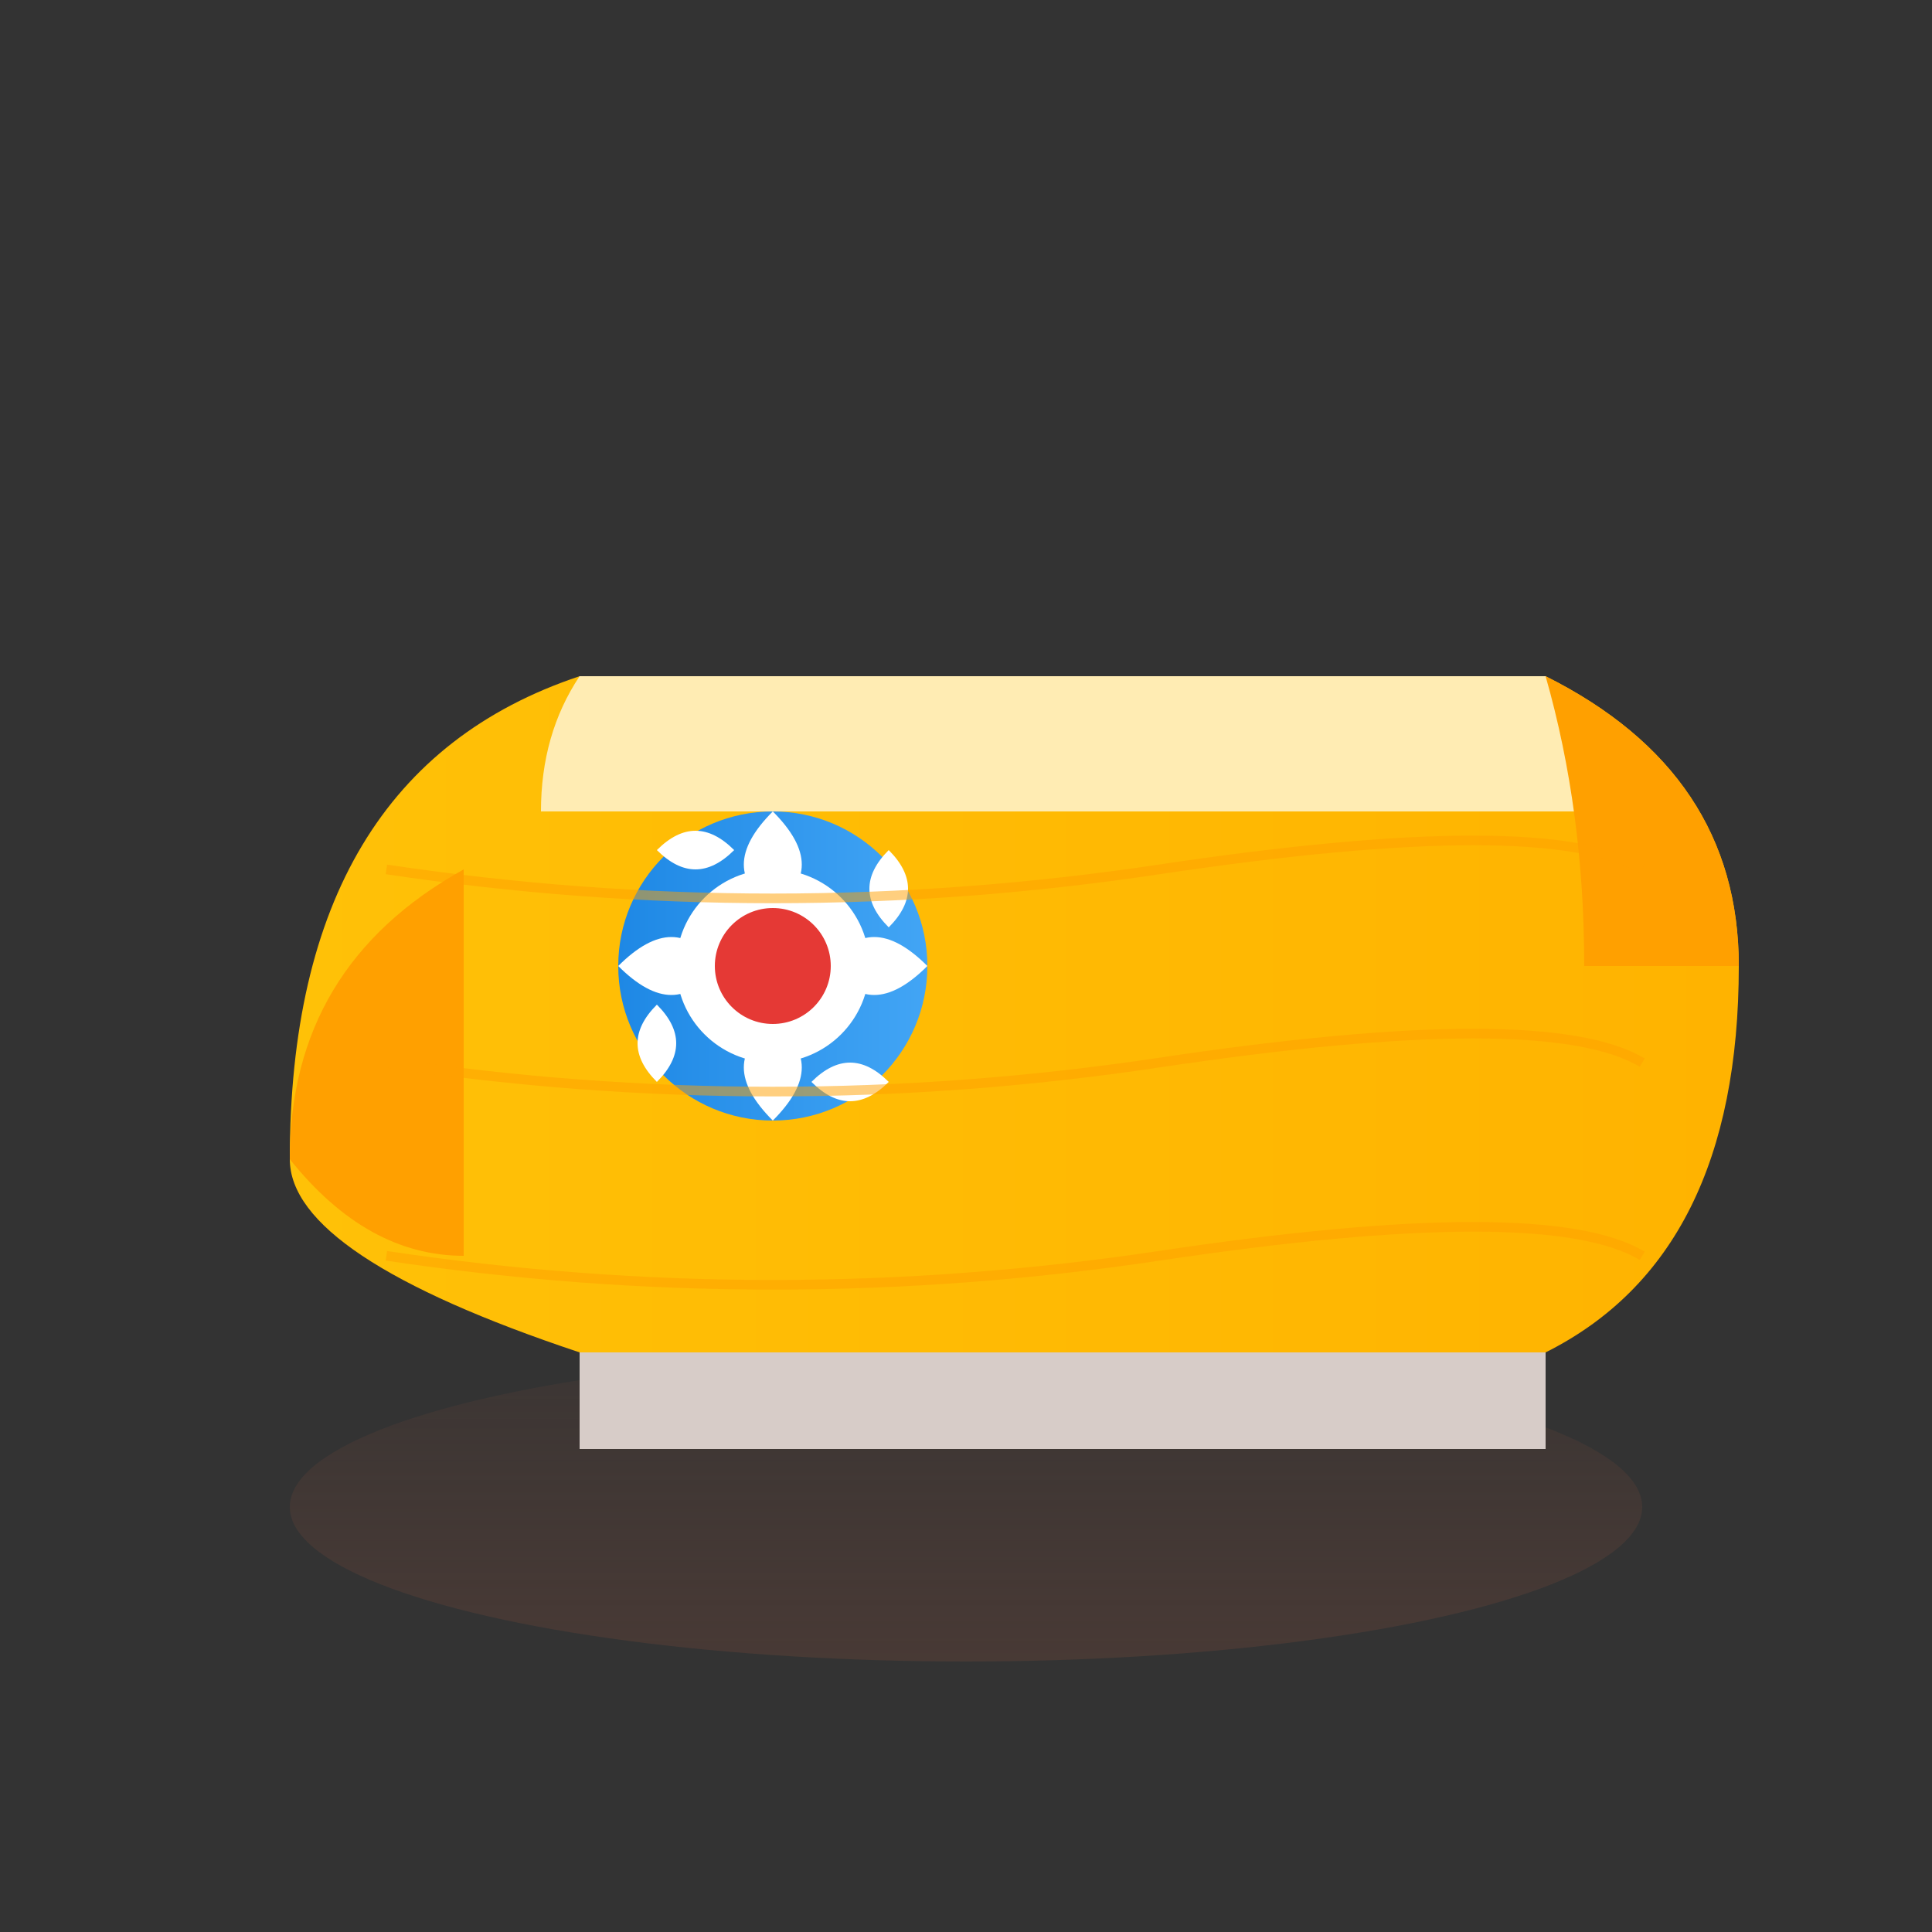
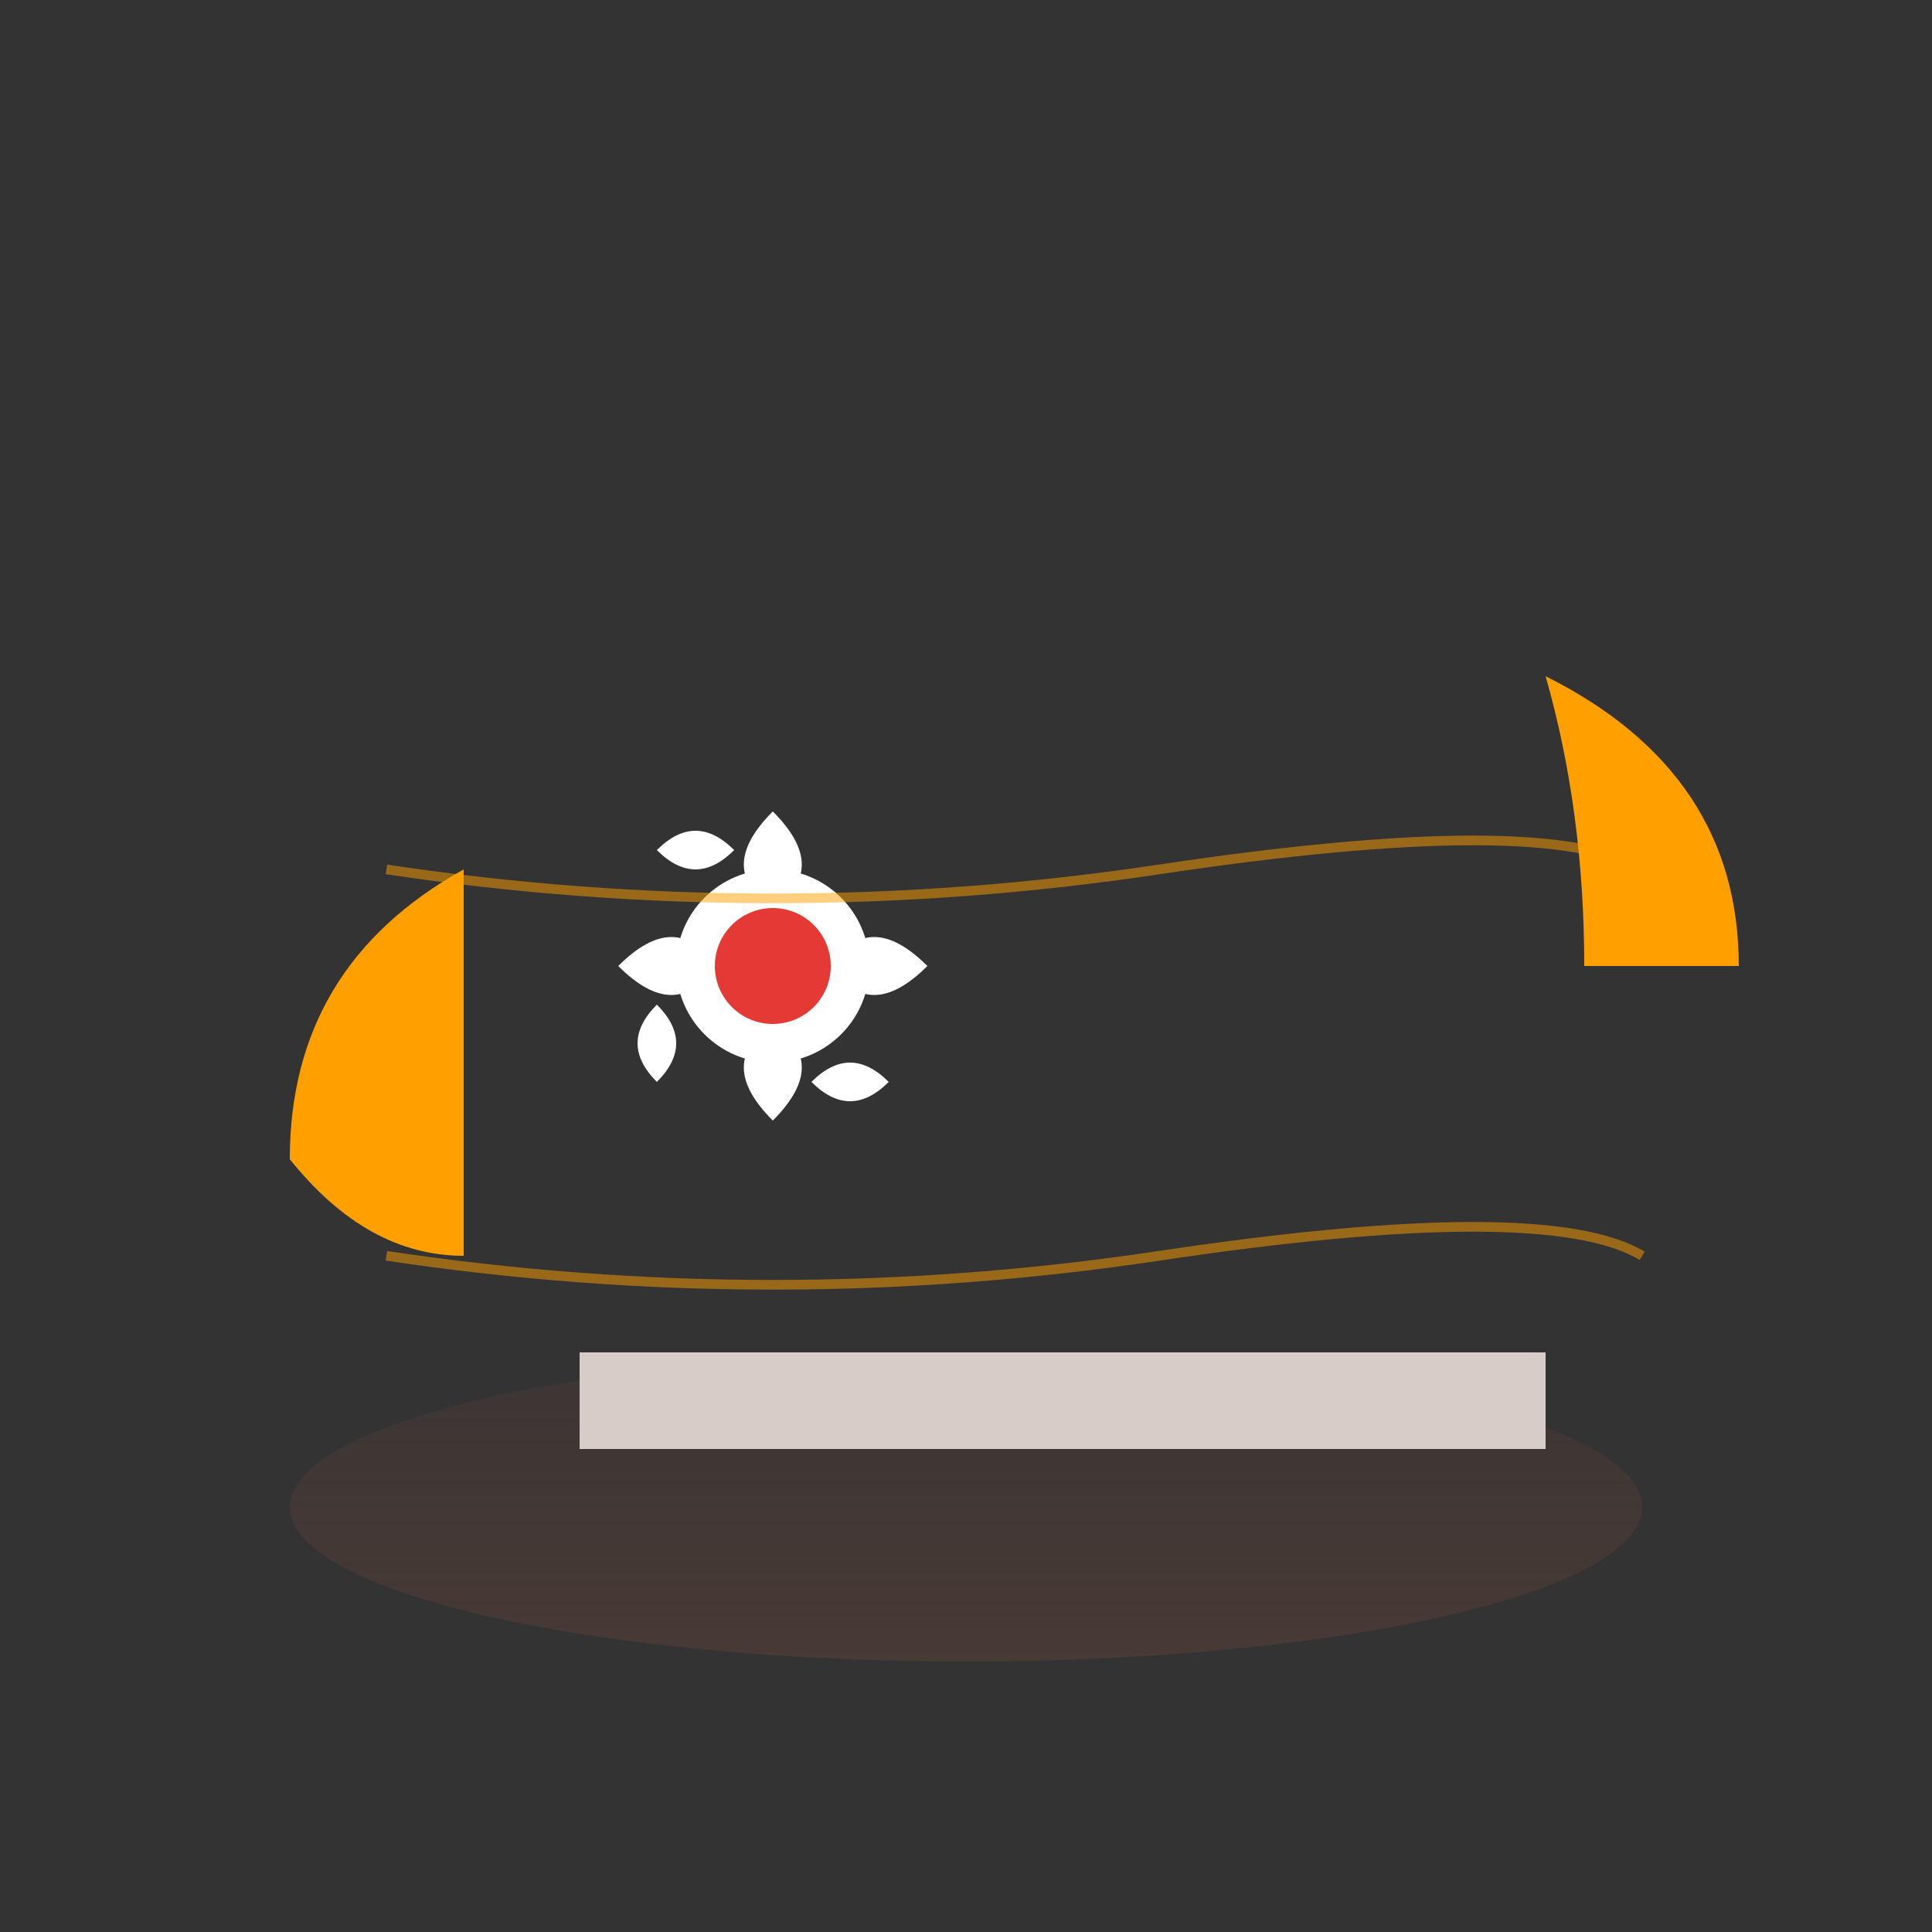
<svg xmlns="http://www.w3.org/2000/svg" viewBox="0 0 100 100" width="100" height="100">
  <rect x="0" y="0" width="100" height="100" fill="#333333" stroke="none" />
  <defs>
    <linearGradient id="woodGradient" x1="0%" y1="0%" x2="100%" y2="0%">
      <stop offset="0%" stop-color="#FFC107" />
      <stop offset="100%" stop-color="#FFB300" />
    </linearGradient>
    <linearGradient id="shadowGradient" x1="0%" y1="0%" x2="0%" y2="100%">
      <stop offset="0%" stop-color="#5D4037" stop-opacity="0.2" />
      <stop offset="100%" stop-color="#5D4037" stop-opacity="0.5" />
    </linearGradient>
    <linearGradient id="decorationGradient" x1="0%" y1="0%" x2="100%" y2="0%">
      <stop offset="0%" stop-color="#1E88E5" />
      <stop offset="100%" stop-color="#42A5F5" />
    </linearGradient>
  </defs>
  <ellipse cx="50" cy="78" rx="35" ry="8" fill="url(#shadowGradient)" />
-   <path d="M15,60 Q15,40 30,35 L80,35 Q90,40 90,50 Q90,65 80,70 L30,70 Q15,65 15,60 Z" fill="url(#woodGradient)" />
-   <path d="M30,35 L80,35 Q82,38 82,42 L28,42 Q28,38 30,35 Z" fill="#FFECB3" />
  <path d="M15,60 Q15,50 24,45 L24,65 Q19,65 15,60 Z" fill="#FFA000" />
  <path d="M80,35 Q90,40 90,50 L82,50 Q82,42 80,35 Z" fill="#FFA000" />
  <path d="M30,70 L80,70 L80,75 L30,75 Z" fill="#D7CCC8" />
  <g transform="translate(40, 50)">
-     <circle cx="0" cy="0" r="8" fill="url(#decorationGradient)" />
    <circle cx="0" cy="0" r="5" fill="#FFFFFF" />
    <circle cx="0" cy="0" r="3" fill="#E53935" />
    <path d="M0,-8 Q3,-5 0,-3 Q-3,-5 0,-8 Z" fill="#FFFFFF" />
    <path d="M8,0 Q5,3 3,0 Q5,-3 8,0 Z" fill="#FFFFFF" />
    <path d="M0,8 Q-3,5 0,3 Q3,5 0,8 Z" fill="#FFFFFF" />
    <path d="M-8,0 Q-5,-3 -3,0 Q-5,3 -8,0 Z" fill="#FFFFFF" />
-     <path d="M6,-6 Q8,-4 6,-2 Q4,-4 6,-6 Z" fill="#FFFFFF" />
    <path d="M6,6 Q4,8 2,6 Q4,4 6,6 Z" fill="#FFFFFF" />
    <path d="M-6,6 Q-8,4 -6,2 Q-4,4 -6,6 Z" fill="#FFFFFF" />
    <path d="M-6,-6 Q-4,-8 -2,-6 Q-4,-4 -6,-6 Z" fill="#FFFFFF" />
  </g>
  <path d="M20,45 Q40,48 60,45 Q80,42 85,45" fill="none" stroke="#FFA000" stroke-width="0.5" opacity="0.5" />
-   <path d="M20,55 Q40,58 60,55 Q80,52 85,55" fill="none" stroke="#FFA000" stroke-width="0.5" opacity="0.5" />
  <path d="M20,65 Q40,68 60,65 Q80,62 85,65" fill="none" stroke="#FFA000" stroke-width="0.5" opacity="0.5" />
</svg>